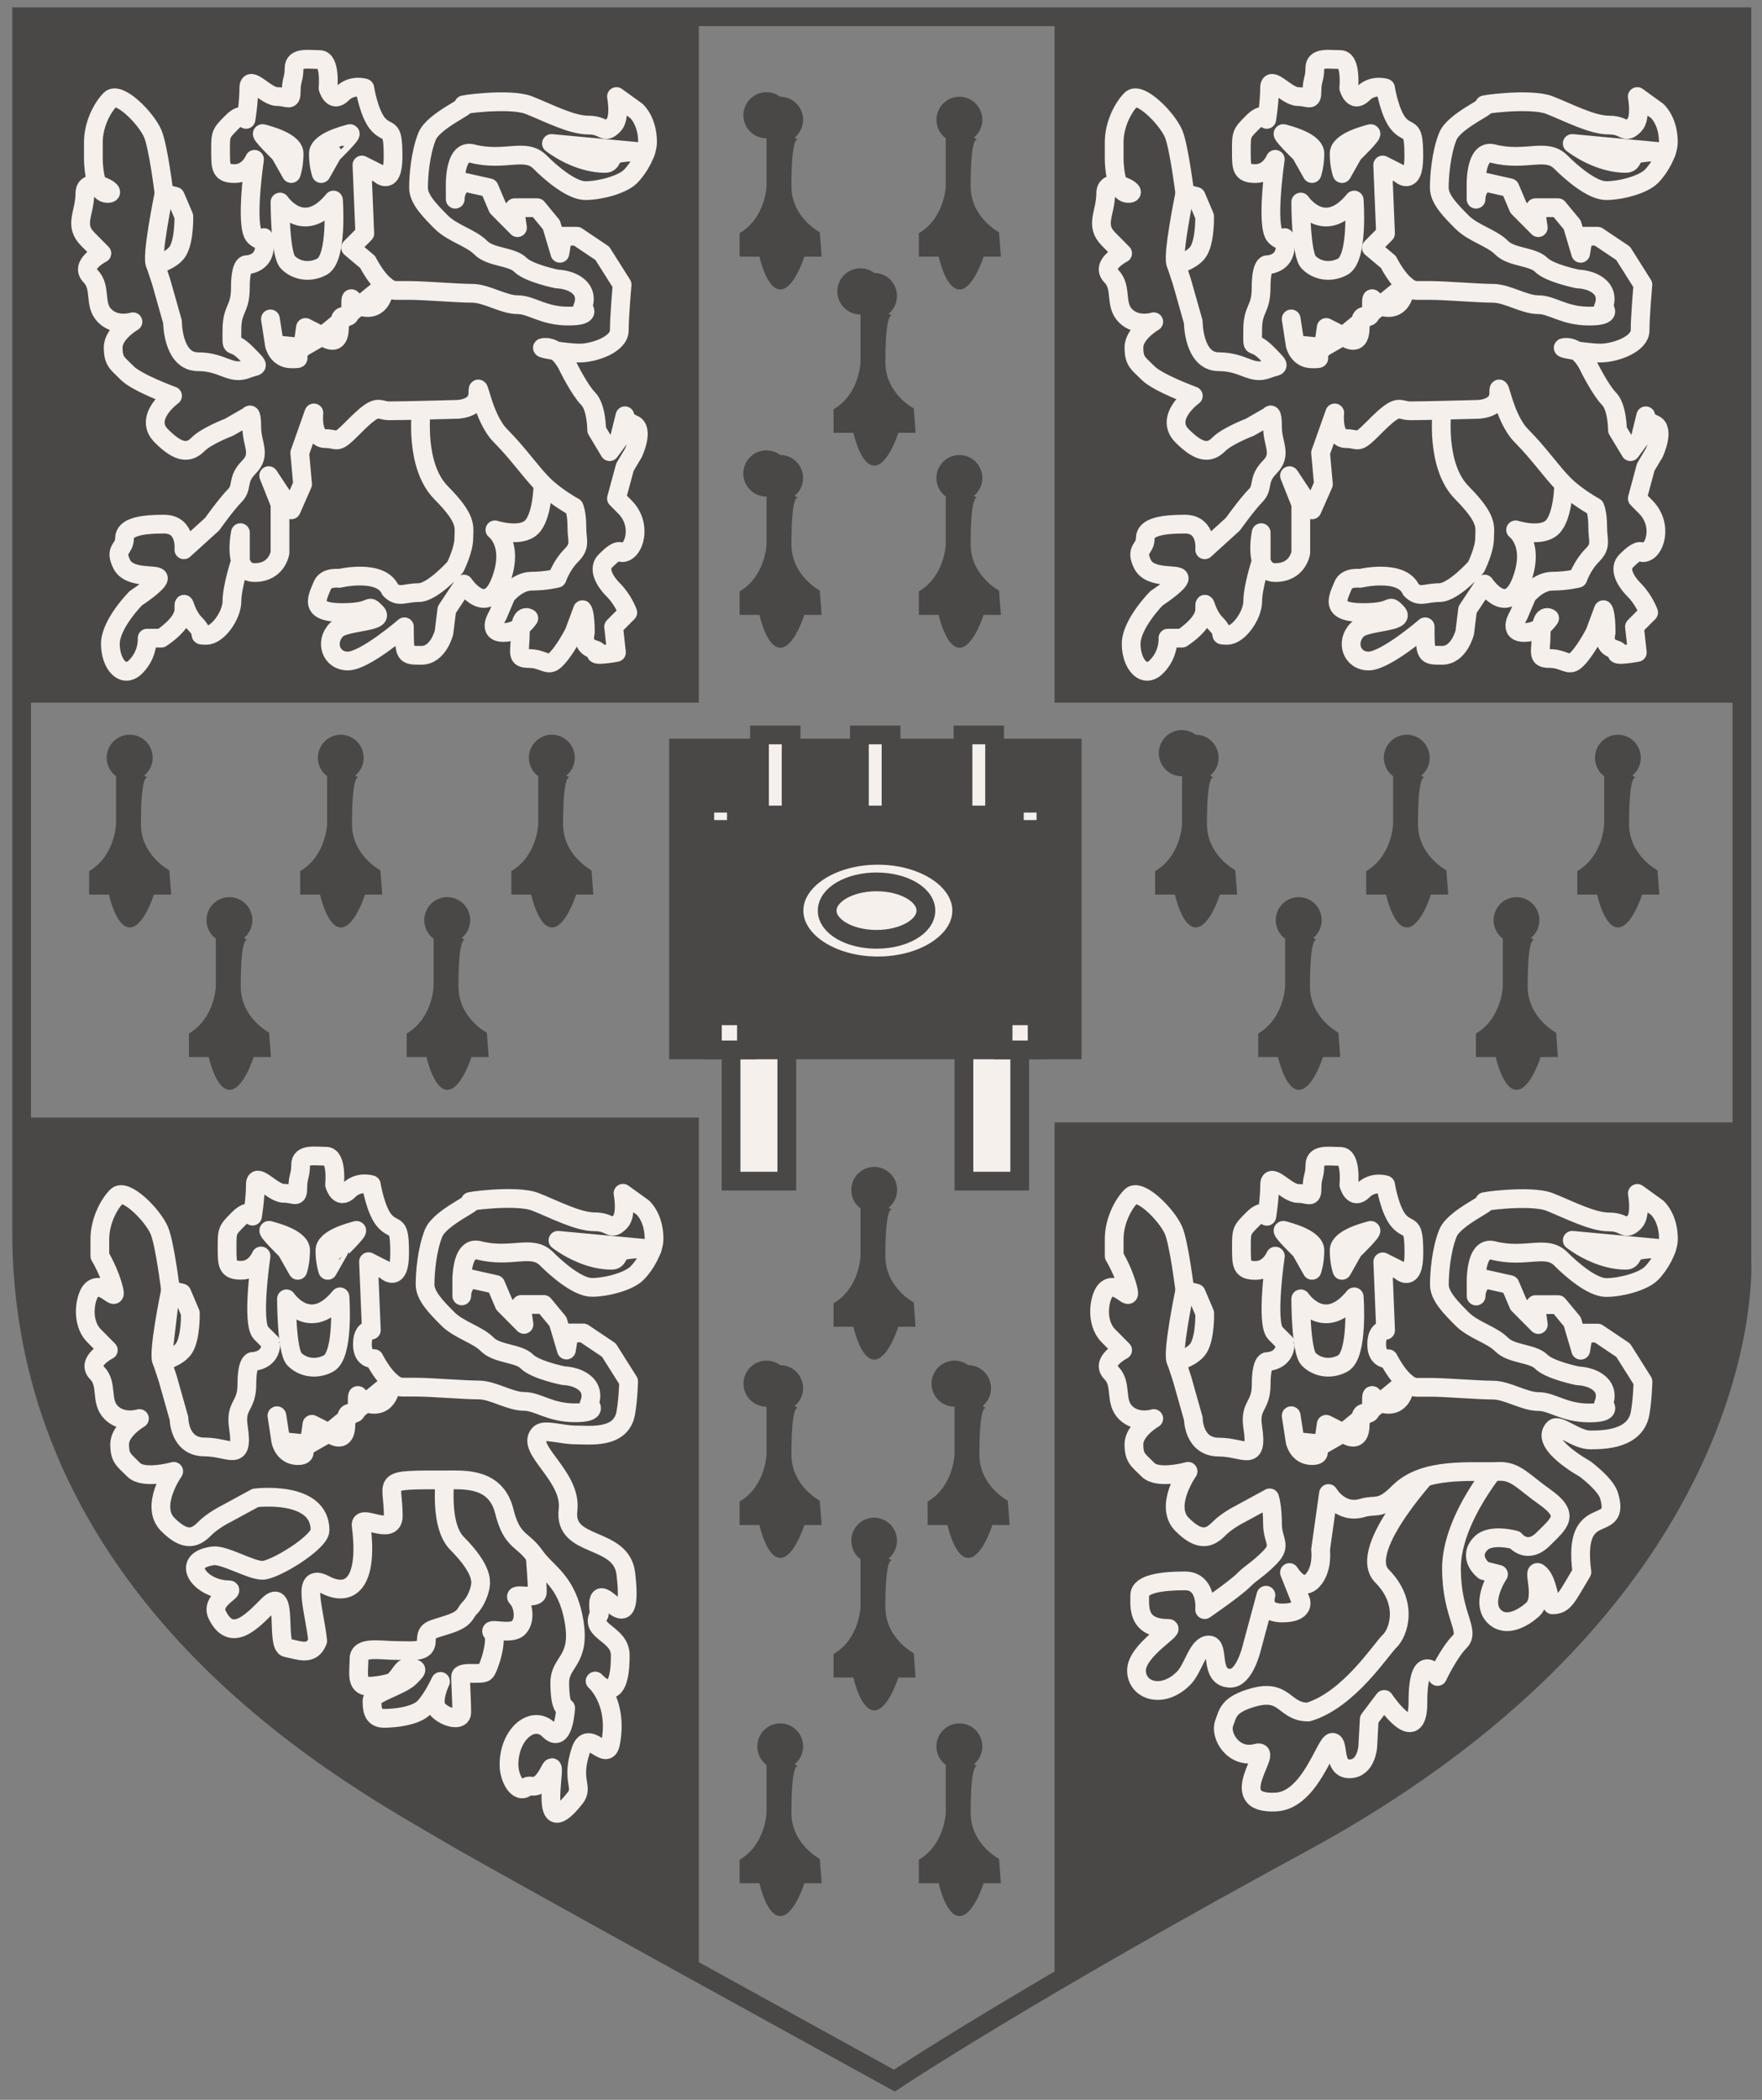
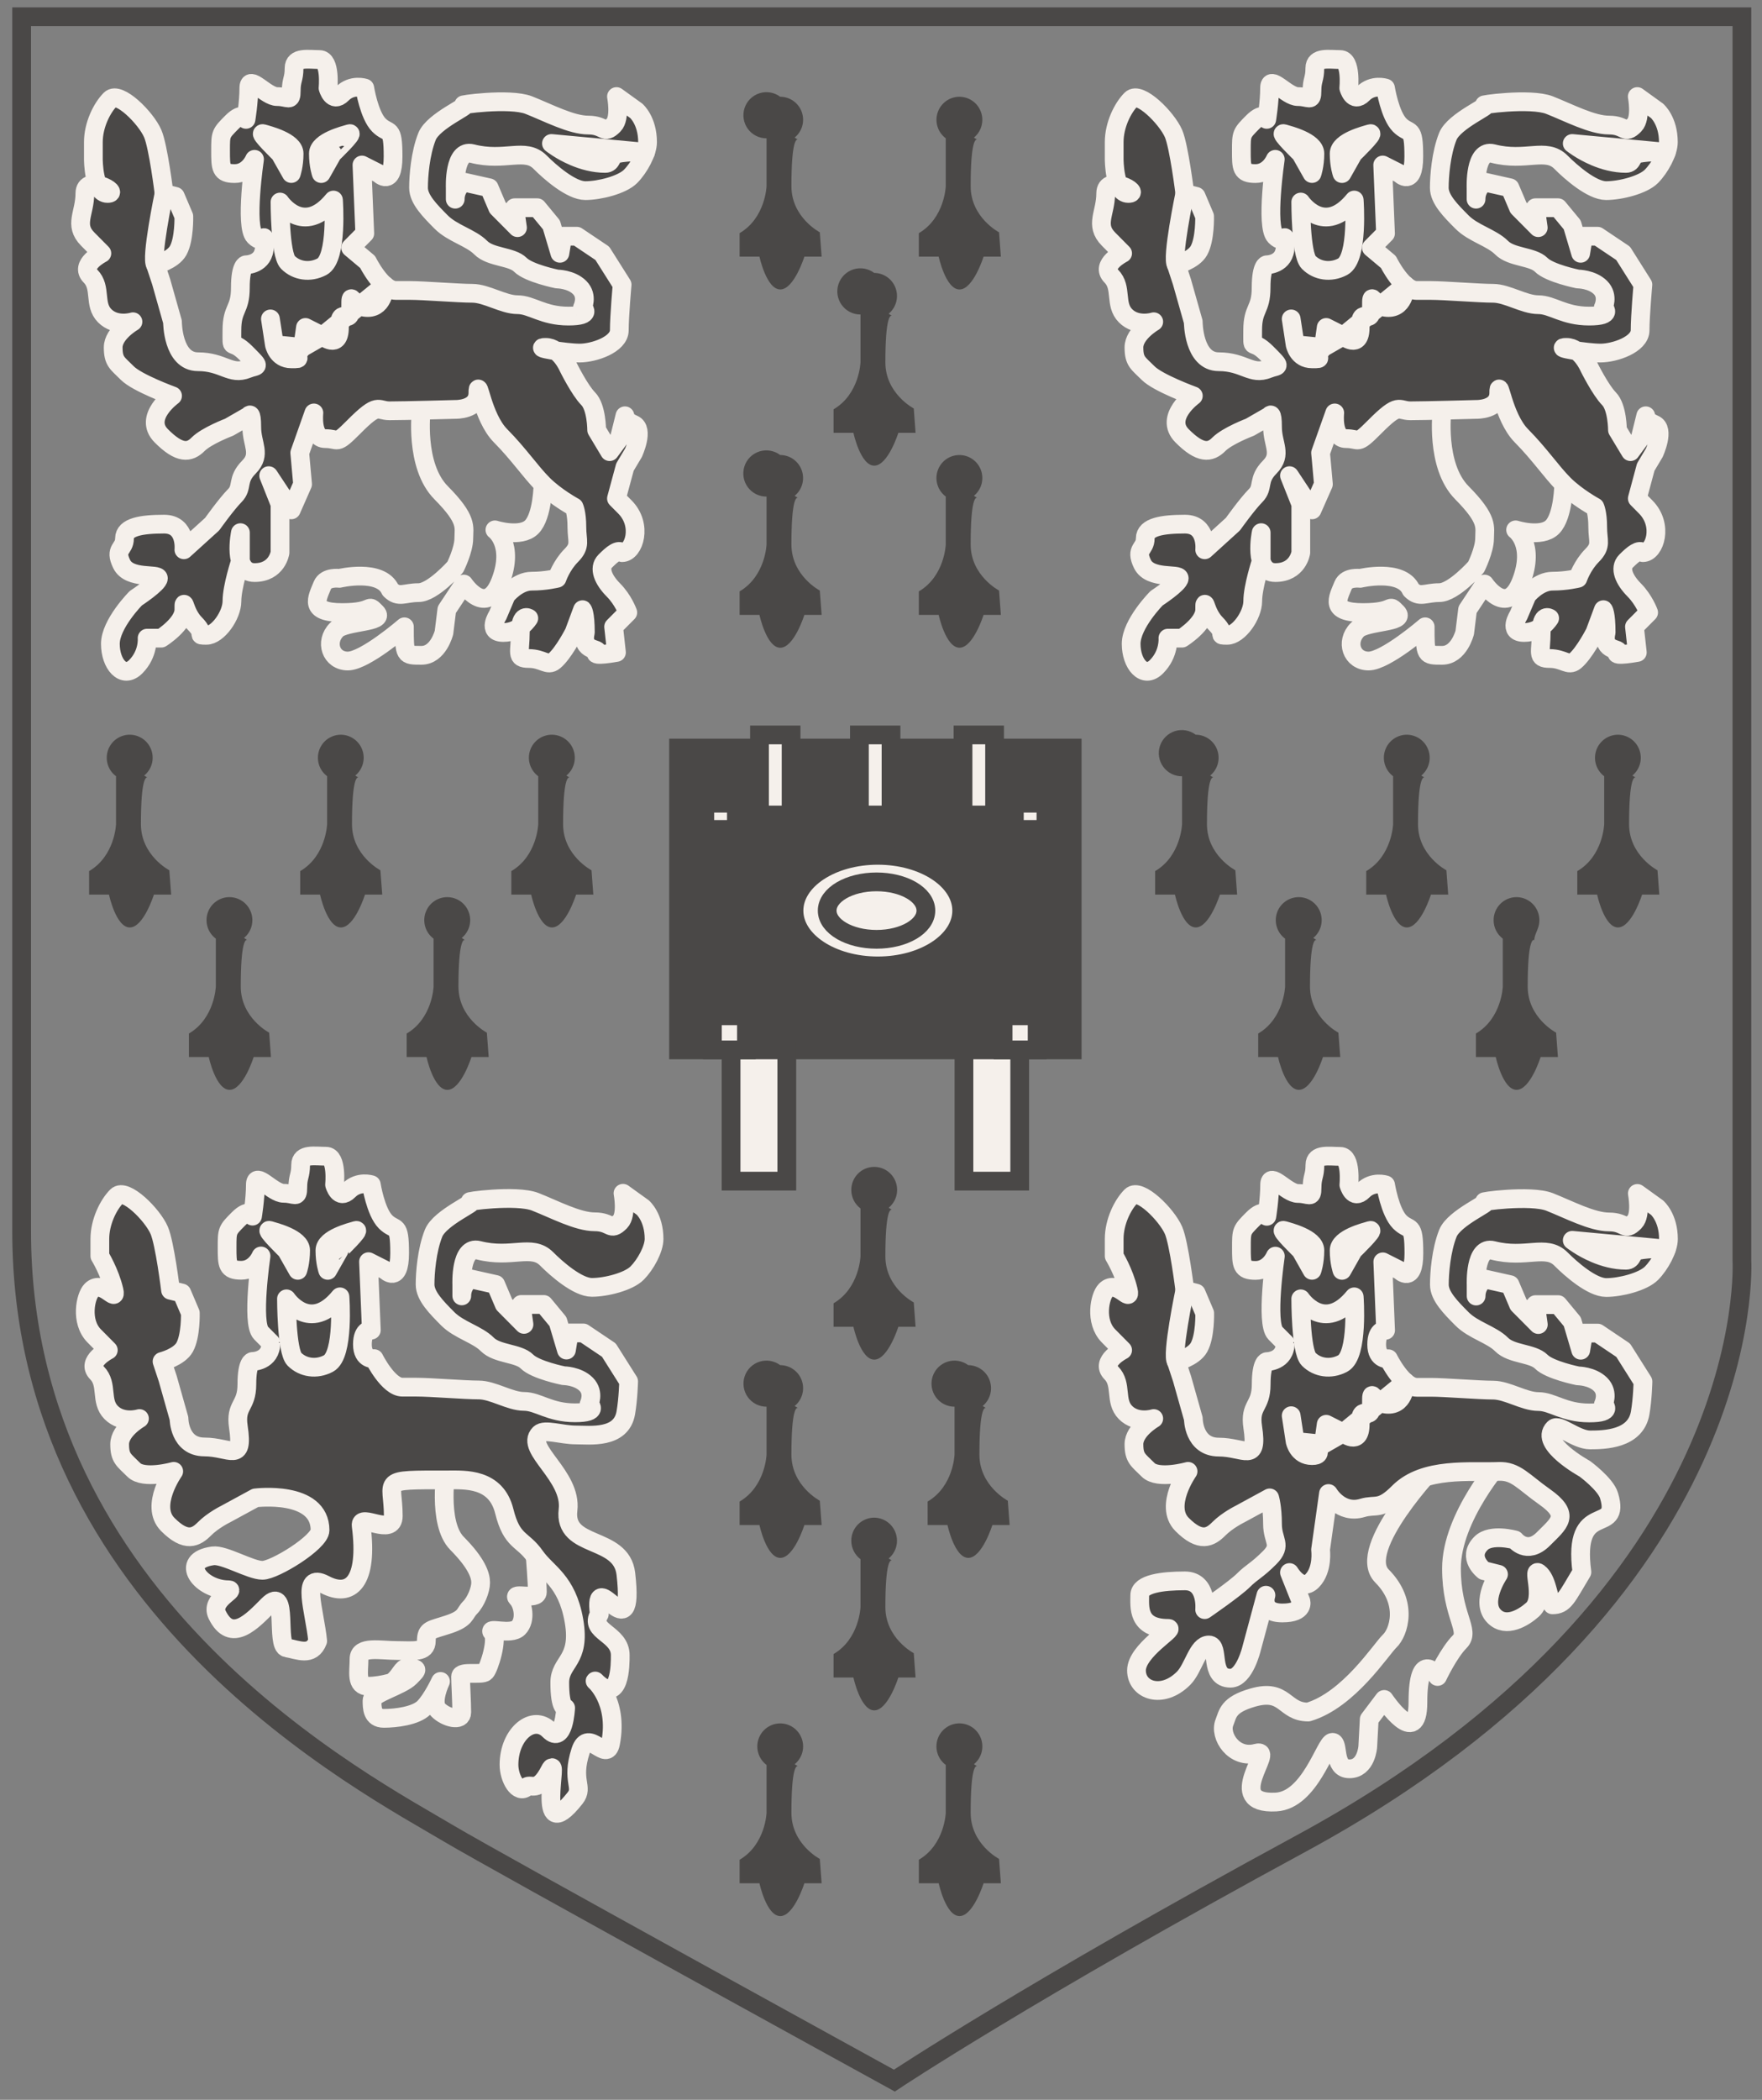
<svg xmlns="http://www.w3.org/2000/svg" width="94" height="112" viewBox="0 0 94 112" fill="none">
  <rect x="0" y="0" width="94" height="112" fill="#808080" stroke="none" />
  <g clip-path="url(#clip0)">
-     <path fill-rule="evenodd" clip-rule="evenodd" d="M1.154 37.479H37.282V0.893H56.259V37.479H92.928V59.867H56.259V59.868V105.736C50.532 109.099 47.713 110.976 47.713 110.976C47.713 110.976 42.714 108.229 37.282 105.231V59.609H1.154V37.479ZM1.154 37.479V0.893H37.282V0.7H56.259V0.893H92.928V37.479H93.25V59.867H92.928V67.21C92.928 67.21 94.019 84.989 69.425 98.324C64.015 101.257 59.633 103.754 56.259 105.736V106.05L47.75 111.3L37.282 105.678V105.231C31.501 102.04 25.229 98.565 23.966 97.812C23.72 97.665 23.429 97.496 23.1 97.305C17.55 94.081 1.154 84.555 1.154 65.671V59.609H0.85V37.479H1.154Z" fill="#4A4847" />
    <path fill-rule="evenodd" clip-rule="evenodd" d="M76.931 21.886C76.931 21.886 76.559 24.843 77.994 26.286C79.425 27.732 79.2 28.111 79.2 28.72C79.2 29.33 78.748 30.241 78.748 30.241C78.748 30.241 77.539 31.61 76.785 31.61C76.032 31.61 75.729 31.913 75.276 31.457C74.772 30.321 72.56 30.849 72.56 30.849C72.56 30.849 71.843 30.75 71.655 31.216C71.371 31.922 70.899 32.674 72.711 32.674C74.524 32.674 73.996 32.14 74.522 32.674C75.048 33.206 72.88 33.113 72.411 33.586C71.767 34.231 72.108 35.258 73.013 35.258C73.916 35.258 76.031 33.433 76.031 33.433C76.031 34.954 76.031 34.954 76.933 34.954C77.839 34.954 78.142 33.737 78.142 33.737L78.292 32.52L79.198 31.152C79.198 31.152 80.404 32.978 81.16 31C81.913 29.023 80.856 28.262 80.856 28.262C80.856 28.262 82.234 28.7 82.819 28.111C83.403 27.521 83.42 25.83 83.42 25.83L81.308 20.204L76.931 21.886V21.886Z" stroke="#F5F0EB" stroke-miterlimit="2.613" stroke-linecap="round" stroke-linejoin="round" />
    <path fill-rule="evenodd" clip-rule="evenodd" d="M63.209 10.32C63.209 10.32 62.9 7.817 62.607 7.127C62.242 6.285 60.795 4.845 60.343 5.302C59.89 5.758 59.44 6.67 59.44 7.582V8.495C59.44 8.495 59.44 10.318 60.193 10.318C60.946 10.318 58.987 9.254 58.987 10.318C58.987 11.383 58.385 11.992 59.136 12.752L59.89 13.513C59.89 13.513 58.684 14.12 59.288 14.73C59.891 15.339 59.44 16.233 60.044 16.842C60.646 17.45 61.55 17.162 61.55 17.162C61.55 17.162 60.494 17.77 60.494 18.531C60.494 19.291 60.721 19.367 61.25 19.899C61.778 20.43 63.662 21.114 63.662 21.114C63.662 21.114 62.081 22.256 63.06 23.243C64.041 24.232 64.569 24.156 65.022 23.7C65.475 23.243 66.681 22.787 66.681 22.787L67.737 22.179C67.737 22.179 67.887 21.875 67.887 22.787C67.887 23.7 68.418 24.231 67.737 24.915C67.059 25.6 67.437 25.98 66.984 26.436C66.531 26.893 65.775 27.956 65.775 27.956L64.269 29.324C64.269 29.324 64.418 27.956 63.212 27.956C62.003 27.956 61.097 28.107 61.097 28.716C61.097 29.326 60.54 29.24 60.948 30.085C61.358 30.929 62.91 30.571 62.91 30.845C62.91 31.119 61.701 31.909 61.701 31.909C61.701 31.909 60.345 33.278 60.345 34.342C60.345 35.406 61.026 36.242 61.701 35.558C62.382 34.874 62.306 34.038 62.306 34.038H63.06C63.06 34.038 64.269 33.278 64.269 32.517C64.269 31.757 64.269 32.67 64.871 33.278C65.473 33.886 64.871 33.886 65.473 33.886C66.076 33.886 66.832 32.82 66.832 32.061C66.832 31.3 67.282 29.932 67.282 29.932V28.411C67.282 28.411 66.832 30.54 68.038 30.54C69.244 30.54 69.396 29.475 69.396 29.475V26.892L68.791 25.371L69.997 27.195L70.602 25.827L70.484 24.511L70.45 24.155L71.206 22.025C71.206 22.025 71.057 23.395 71.808 23.395C72.565 23.395 72.337 23.775 73.318 22.787C74.676 21.418 74.567 21.912 75.242 21.912C76.043 21.912 78.75 21.837 78.75 21.837C78.75 21.837 79.957 21.875 79.957 20.962C79.957 20.05 80.184 22.255 81.165 23.243C82.144 24.232 82.746 25.144 83.424 25.828C84.107 26.513 85.086 27.044 85.086 27.044C85.086 27.044 85.235 27.349 85.235 28.11C85.235 28.869 85.463 29.097 84.932 29.631C84.406 30.163 84.179 30.846 84.179 30.846C84.179 30.846 83.576 30.999 82.823 30.999C82.067 30.999 81.465 31.758 81.465 31.758L81.012 32.822C81.012 32.822 80.409 33.736 81.312 33.736C82.221 33.736 82.671 32.975 82.671 32.975C82.671 32.975 82.221 32.671 82.221 33.736C82.221 34.8 81.956 35.124 82.671 35.124C83.424 35.124 83.668 35.558 84.029 35.255C84.524 34.841 85.086 33.736 85.086 33.736L85.538 32.519C85.538 32.519 85.685 32.671 85.685 33.736C85.433 34.8 86.529 34.559 86.29 34.8C86.052 35.039 87.348 34.8 87.348 34.8L87.196 33.43L87.952 32.67C87.952 32.67 87.716 32.006 87.182 31.467C86.649 30.929 86.373 30.306 86.743 29.933C87.114 29.561 87.454 29.277 87.649 29.477C88.284 29.477 88.754 28.007 87.798 27.043L87.348 26.588L87.798 24.914L88.251 24.154C88.251 24.154 88.841 22.886 88.251 22.634C87.739 22.415 87.798 22.177 87.798 22.177L87.498 23.393L86.983 24.09L86.289 22.938C86.289 22.938 86.289 21.722 85.836 21.266C85.386 20.809 84.78 19.594 84.78 19.594C84.78 19.594 84.327 18.529 83.573 18.529C82.82 18.529 84.63 18.832 85.385 18.832C86.138 18.832 87.497 18.377 87.497 17.616C87.497 16.856 87.646 15.184 87.646 15.184L86.59 13.511L85.231 12.6H84.478L84.326 13.511L83.875 11.992L83.119 11.079H81.913L82.063 12.143L81.006 11.079L80.553 10.016L79.198 9.712C79.198 9.712 78.745 10.016 78.745 10.625V10.017C78.745 10.017 78.651 7.936 79.65 8.192C81.403 8.642 82.478 7.848 83.272 8.649C83.8 9.181 84.928 10.168 85.681 10.168C86.44 10.168 87.646 9.864 88.099 9.408C88.552 8.951 89.005 8.126 89.005 7.583C89.005 6.428 88.4 5.911 88.4 5.911L87.702 5.408L87.346 5.15C87.346 5.15 87.562 6.297 87.193 6.671C86.659 7.209 86.74 6.671 85.835 6.671C84.929 6.671 83.692 6.011 82.666 5.607C81.643 5.203 78.809 5.607 79.199 5.607C79.589 5.607 77.572 6.432 77.237 7.279C76.875 8.192 76.784 9.408 76.784 10.017C76.784 10.626 77.386 11.234 77.993 11.842C78.594 12.45 79.574 12.677 80.105 13.21C80.63 13.742 81.761 13.667 82.216 14.122C82.666 14.578 84.176 14.882 84.176 14.882C84.176 14.882 84.932 14.882 85.385 15.339C85.835 15.794 85.534 16.403 85.534 16.403C85.534 16.403 86.137 16.86 84.778 16.86C83.42 16.86 82.819 16.252 82.063 16.252C81.307 16.252 80.404 15.644 79.65 15.644C78.894 15.644 77.083 15.493 76.33 15.493H75.576C74.82 15.493 74.067 13.973 74.067 13.973L73.162 13.213L73.915 12.453L73.765 8.801L74.671 9.259C74.671 9.259 75.424 10.02 75.424 8.346C75.424 6.674 75.199 7.206 74.671 6.674C74.143 6.142 73.915 4.697 73.915 4.697C73.915 4.697 73.237 4.468 72.709 5.001C72.18 5.533 71.955 4.697 71.955 4.697C71.955 4.697 72.105 3.176 71.5 3.176C70.897 3.176 70.144 3.023 70.144 3.632C70.144 4.24 69.992 4.24 69.992 4.848C69.992 5.456 69.842 5.152 69.239 5.152C68.635 5.152 67.729 3.935 67.729 4.695C67.729 5.456 67.579 6.367 67.579 6.367C67.579 6.367 67.43 5.912 66.826 6.52C66.224 7.128 66.224 7.128 66.224 8.04C66.224 8.954 66.221 9.258 66.977 9.258C67.73 9.258 68.034 8.498 68.034 8.498C68.034 8.498 67.505 12.072 68.034 12.602C68.562 13.133 68.562 12.146 68.562 13.134C68.562 14.123 67.581 14.123 67.581 14.123C67.581 14.123 67.278 14.123 67.278 15.34C67.278 16.556 66.828 16.405 66.828 17.62C66.828 18.836 66.749 18.001 67.581 18.836C68.411 19.673 68.211 19.451 67.656 19.673C66.745 20.038 66.375 19.294 65.016 19.294C63.658 19.294 63.658 17.165 63.658 17.165L63.055 15.036L62.755 14.123C62.755 14.123 63.666 13.894 63.961 13.363C64.299 12.755 64.264 11.538 64.264 11.538L63.812 10.474L63.209 10.32Z" fill="#4A4847" stroke="#F5F0EB" stroke-miterlimit="2.613" stroke-linecap="round" stroke-linejoin="round" />
    <path d="M69.393 10.777C69.393 10.777 70.634 12.646 72.245 10.67C72.245 10.67 72.481 13.771 71.631 14.225C70.985 14.569 70.265 14.447 69.817 13.995C69.388 13.566 69.393 10.777 69.393 10.777Z" stroke="#F5F0EB" stroke-miterlimit="2.613" stroke-linecap="round" stroke-linejoin="round" />
    <path fill-rule="evenodd" clip-rule="evenodd" d="M68.488 7.128C68.761 7.21 70.147 7.553 70.147 8.192C70.147 8.831 69.995 9.256 69.995 9.256L69.394 8.192C69.394 8.192 68.212 7.047 68.488 7.128ZM73.1 7.13C72.824 7.212 71.441 7.555 71.441 8.193C71.441 8.831 71.593 9.258 71.593 9.258L72.195 8.193C72.197 8.195 73.374 7.049 73.1 7.13Z" fill="#4A4847" stroke="#F5F0EB" stroke-miterlimit="2.613" stroke-linecap="round" stroke-linejoin="round" />
    <path d="M63.209 10.32C63.209 10.32 62.475 13.84 62.757 14.122M74.974 15.21C74.974 15.21 74.974 16.403 74.071 16.403C73.166 16.403 73.166 15.339 73.166 16.403C73.166 17.468 72.563 16.251 72.563 17.468C72.563 18.683 71.658 17.924 71.658 17.924L74.974 15.21ZM71.656 17.923L70.751 17.466L70.601 18.531L71.656 17.923ZM70.6 18.532C69.995 19.14 70.749 19.14 69.995 19.14C69.241 19.14 69.092 18.381 69.092 18.381L70.6 18.532ZM69.092 18.381L68.883 17.011L69.092 18.381ZM83.877 7.653C83.877 7.653 84.363 8.044 85.089 8.351C85.561 8.551 86.137 8.716 86.742 8.716C87.128 8.716 87.043 8.261 87.316 8.206C88.139 8.038 88.896 8.122 88.896 8.122L83.877 7.653Z" stroke="#F5F0EB" stroke-miterlimit="2.613" stroke-linecap="round" stroke-linejoin="round" />
    <path fill-rule="evenodd" clip-rule="evenodd" d="M76.603 78.127C76.603 78.127 72.293 82.62 73.727 84.062C75.161 85.507 74.606 87.085 74.14 87.529C73.673 87.972 71.966 90.67 69.793 91.317C68.48 91.317 68.587 90.041 66.832 90.547C65.499 90.93 65.508 91.409 65.32 91.876C65.036 92.582 65.826 93.842 67.035 93.509C68.058 93.228 65.193 96.264 68.067 96.117C69.894 96.026 70.715 92.932 71.084 92.932C71.453 92.932 71.084 94.346 71.99 94.346C72.895 94.346 72.968 93.163 72.968 93.163L73.046 91.704L73.845 90.645C73.845 90.645 75.644 93.342 75.644 90.796C75.644 87.858 76.692 89.421 76.692 89.421C76.692 89.421 77.29 88.15 77.876 87.562C78.461 86.972 77.434 86.17 77.434 83.658C77.434 80.897 80.117 77.888 80.117 77.888L76.603 78.127V78.127Z" stroke="#F5F0EB" stroke-miterlimit="2.613" stroke-linecap="round" stroke-linejoin="round" />
    <path fill-rule="evenodd" clip-rule="evenodd" d="M63.209 68.821C63.209 68.821 62.901 66.317 62.607 65.627C62.242 64.785 60.796 63.347 60.343 63.802C59.89 64.258 59.44 65.172 59.44 66.083V66.995C59.44 66.995 59.971 67.86 60.193 68.821C60.365 69.561 59.577 68.224 58.987 68.821C58.673 69.135 58.385 70.493 59.137 71.254L59.89 72.014C59.89 72.014 58.684 72.622 59.288 73.23C59.89 73.839 59.44 74.734 60.044 75.342C60.648 75.95 61.55 75.663 61.55 75.663C61.55 75.663 60.494 76.272 60.494 77.031C60.494 77.791 60.722 77.867 61.25 78.399C61.778 78.931 63.381 78.479 63.381 78.479C63.381 78.479 62.081 80.322 63.06 81.31C64.041 82.298 64.569 82.001 65.022 81.546C65.475 81.089 66.155 80.756 66.155 80.756L67.736 79.895C67.736 79.895 67.886 80.377 67.886 81.288C67.886 82.201 68.417 82.395 67.736 83.08C67.058 83.764 66.792 83.834 66.337 84.289C65.884 84.744 64.267 85.854 64.267 85.854C64.267 85.854 64.417 84.321 63.211 84.321C62.002 84.321 60.804 84.477 60.804 85.087C60.804 85.696 60.652 86.856 62.326 86.856C62.719 86.856 60.63 88.034 60.63 89.098C60.63 90.164 62.005 90.66 63.146 89.512C63.68 88.973 63.889 87.741 64.491 87.741C65.093 87.741 64.475 89.513 65.644 89.513C66.397 89.513 66.772 87.922 66.772 87.922L67.536 85.087C67.536 85.087 67.207 86.033 68.413 86.033C69.621 86.033 69.397 85.396 69.397 85.396L68.791 83.876C68.791 83.876 69.405 84.92 69.998 84.322C70.593 83.722 70.45 82.661 70.45 82.661L70.872 79.662C70.872 79.662 71.515 80.784 72.686 80.429C73.409 80.212 73.636 80.593 74.618 79.604C75.973 78.234 78.45 78.544 79.957 78.483C80.862 78.446 81.267 79.039 82.403 79.839C83.807 80.828 83.177 81.24 82.341 82.08C81.465 82.965 80.823 82.14 80.823 82.14C80.823 82.14 79.541 81.779 79.008 82.317C78.247 83.084 79.164 83.775 79.164 83.775L79.943 83.97C79.943 83.97 78.948 85.445 79.71 86.211C80.35 86.858 81.29 86.273 81.757 85.858C82.471 85.221 81.628 83.427 82.167 83.97C82.569 84.376 82.623 85.397 82.819 85.598C83.457 85.598 83.572 85.21 84.392 83.852C83.866 79.901 86.498 81.963 85.839 79.773C85.657 79.157 84.545 78.341 84.545 78.341C84.545 78.341 82.099 76.998 82.9 76.193C83.162 75.928 84.076 76.803 84.829 76.803C85.585 76.803 87.259 76.774 87.501 75.363C87.63 74.616 87.65 73.691 87.65 73.691L86.594 72.019L85.235 71.105H84.482L84.33 72.019L83.88 70.498L83.124 69.586H81.918L82.067 70.649L81.01 69.586L80.558 68.522L79.202 68.218C79.202 68.218 78.749 68.522 78.749 69.129V68.522C78.749 68.522 78.656 66.441 79.655 66.698C81.407 67.146 82.483 66.354 83.276 67.155C83.804 67.687 84.932 68.675 85.686 68.675C86.444 68.675 87.65 68.37 88.103 67.914C88.556 67.457 89.009 66.631 89.009 66.089C89.009 64.934 88.404 64.415 88.404 64.415L87.707 63.913L87.35 63.656C87.35 63.656 87.567 64.802 87.198 65.177C86.664 65.713 86.745 65.177 85.839 65.177C84.934 65.177 83.696 64.516 82.671 64.111C81.647 63.708 78.814 64.111 79.203 64.111C79.593 64.111 77.576 64.938 77.241 65.785C76.879 66.698 76.788 67.912 76.788 68.522C76.788 69.131 77.391 69.739 77.997 70.348C78.598 70.954 79.578 71.182 80.109 71.716C80.635 72.247 81.765 72.172 82.221 72.628C82.671 73.084 84.18 73.387 84.18 73.387C84.18 73.387 84.936 73.388 85.389 73.845C85.839 74.301 85.539 74.908 85.539 74.908C85.539 74.908 86.141 75.364 84.783 75.364C83.424 75.364 82.823 74.756 82.067 74.756C81.311 74.756 80.408 74.147 79.655 74.147C78.899 74.147 77.088 73.997 76.334 73.997H75.581C74.825 73.997 74.072 72.475 74.072 72.475C74.072 72.475 73.444 72.556 73.444 71.716C73.444 70.876 73.919 70.954 73.919 70.954L73.77 67.305L74.675 67.762C74.675 67.762 75.429 68.522 75.429 66.849C75.429 65.177 75.204 65.708 74.675 65.177C74.147 64.644 73.919 63.2 73.919 63.2C73.919 63.2 73.241 62.971 72.713 63.504C72.185 64.036 71.96 63.2 71.96 63.2C71.96 63.2 72.109 61.68 71.504 61.68C70.902 61.68 70.148 61.528 70.148 62.137C70.148 62.746 69.996 62.745 69.996 63.354C69.996 63.962 69.847 63.658 69.243 63.658C68.639 63.658 67.733 62.441 67.733 63.201C67.733 63.962 67.584 64.875 67.584 64.875C67.584 64.875 67.434 64.418 66.831 65.026C66.227 65.634 66.228 65.634 66.228 66.545C66.228 67.457 66.225 67.762 66.981 67.762C67.735 67.762 68.038 67.001 68.038 67.001C68.038 67.001 67.51 70.58 68.038 71.109C68.566 71.643 68.566 71.638 68.566 71.638C68.566 72.626 67.585 72.626 67.585 72.626C67.585 72.626 67.282 72.626 67.282 73.843C67.282 75.059 66.649 74.921 66.832 76.123C67.127 78.072 66.379 77.186 65.021 77.186C63.662 77.186 63.662 75.668 63.662 75.668L63.06 73.538L62.759 72.626C62.759 72.626 63.67 72.398 63.965 71.866C64.303 71.258 64.269 70.041 64.269 70.041L63.816 68.977L63.209 68.821Z" fill="#4A4847" stroke="#F5F0EB" stroke-miterlimit="2.613" stroke-linecap="round" stroke-linejoin="round" />
    <path d="M69.393 69.278C69.393 69.278 70.634 71.148 72.245 69.171C72.245 69.171 72.481 72.273 71.631 72.727C70.985 73.071 70.265 72.95 69.817 72.499C69.388 72.066 69.393 69.278 69.393 69.278Z" stroke="#F5F0EB" stroke-miterlimit="2.613" stroke-linecap="round" stroke-linejoin="round" />
    <path fill-rule="evenodd" clip-rule="evenodd" d="M68.488 65.628C68.761 65.709 70.147 66.053 70.147 66.694C70.147 67.333 69.995 67.758 69.995 67.758L69.394 66.694C69.394 66.694 68.212 65.548 68.488 65.628ZM73.1 65.631C72.824 65.713 71.441 66.054 71.441 66.695C71.441 67.335 71.593 67.76 71.593 67.76L72.195 66.695C72.197 66.695 73.374 65.55 73.1 65.631Z" stroke="#F5F0EB" stroke-miterlimit="2.613" stroke-linecap="round" stroke-linejoin="round" />
    <path d="M63.209 68.822C63.209 68.822 62.475 72.343 62.757 72.623M74.974 73.711C74.974 73.711 74.974 74.904 74.072 74.904C73.166 74.904 73.166 73.841 73.166 74.904C73.166 75.969 72.564 74.753 72.564 75.969C72.564 77.184 71.658 76.427 71.658 76.427L74.974 73.711ZM71.656 76.427L70.751 75.969L70.601 77.033L71.656 76.427ZM70.6 77.033C69.933 77.033 70.749 77.64 69.995 77.64C69.242 77.64 69.092 76.881 69.092 76.881L70.6 77.033ZM69.092 76.881L68.883 75.512L69.092 76.881ZM83.877 66.156C83.877 66.156 84.363 66.545 85.089 66.853C85.561 67.054 86.137 67.22 86.742 67.22C87.128 67.22 87.043 66.764 87.316 66.709C88.139 66.542 88.896 66.625 88.896 66.625L83.877 66.156Z" stroke="#F5F0EB" stroke-miterlimit="2.613" stroke-linecap="round" stroke-linejoin="round" />
    <path fill-rule="evenodd" clip-rule="evenodd" d="M22.474 21.886C22.474 21.886 22.103 24.843 23.537 26.286C24.97 27.732 24.743 28.111 24.743 28.72C24.743 29.33 24.29 30.241 24.29 30.241C24.29 30.241 23.084 31.61 22.329 31.61C21.575 31.61 21.273 31.913 20.82 31.457C20.314 30.321 18.105 30.849 18.105 30.849C18.105 30.849 17.387 30.75 17.199 31.216C16.916 31.922 16.445 32.674 18.255 32.674C20.067 32.674 19.538 32.14 20.067 32.674C20.594 33.206 18.424 33.113 17.954 33.586C17.314 34.231 17.652 35.258 18.557 35.258C19.462 35.258 21.575 33.433 21.575 33.433C21.575 34.954 21.575 34.954 22.48 34.954C23.386 34.954 23.686 33.737 23.686 33.737L23.837 32.52L24.743 31.152C24.743 31.152 25.951 32.978 26.705 31C27.459 29.023 26.403 28.262 26.403 28.262C26.403 28.262 27.78 28.7 28.366 28.111C28.95 27.521 28.967 25.83 28.967 25.83L26.856 20.204L22.474 21.886V21.886Z" stroke="#F5F0EB" stroke-miterlimit="2.613" stroke-linecap="round" stroke-linejoin="round" />
    <path fill-rule="evenodd" clip-rule="evenodd" d="M8.752 10.32C8.752 10.32 8.446 7.817 8.148 7.127C7.786 6.285 6.338 4.845 5.887 5.302C5.434 5.758 4.981 6.67 4.981 7.582V8.495C4.981 8.495 4.981 10.318 5.735 10.318C6.489 10.318 4.528 9.254 4.528 10.318C4.528 11.383 3.925 11.992 4.679 12.752L5.434 13.513C5.434 13.513 4.227 14.12 4.83 14.73C5.434 15.339 4.981 16.233 5.585 16.842C6.187 17.45 7.093 17.162 7.093 17.162C7.093 17.162 6.038 17.77 6.038 18.531C6.038 19.291 6.264 19.367 6.791 19.899C7.319 20.43 9.205 21.114 9.205 21.114C9.205 21.114 7.621 22.256 8.602 23.243C9.583 24.232 10.112 24.156 10.565 23.7C11.017 23.243 12.223 22.787 12.223 22.787L13.28 22.179C13.28 22.179 13.431 21.875 13.431 22.787C13.431 23.7 13.958 24.231 13.28 24.915C12.601 25.6 12.978 25.98 12.525 26.436C12.074 26.893 11.319 27.956 11.319 27.956L9.81 29.324C9.81 29.324 9.959 27.956 8.753 27.956C7.546 27.956 6.642 28.107 6.642 28.716C6.642 29.326 6.082 29.24 6.491 30.085C6.899 30.929 8.451 30.571 8.451 30.845C8.451 31.119 7.245 31.909 7.245 31.909C7.245 31.909 5.888 33.278 5.888 34.342C5.888 35.406 6.566 36.242 7.245 35.558C7.925 34.874 7.848 34.038 7.848 34.038H8.602C8.602 34.038 9.81 33.278 9.81 32.517C9.81 31.757 9.81 32.67 10.412 33.278C11.016 33.886 10.412 33.886 11.016 33.886C11.618 33.886 12.374 32.82 12.374 32.061C12.374 31.3 12.826 29.932 12.826 29.932V28.411C12.826 28.411 12.374 30.54 13.581 30.54C14.787 30.54 14.938 29.475 14.938 29.475V26.892L14.334 25.371L15.54 27.195L16.142 25.827L16.024 24.511L15.992 24.155L16.745 22.025C16.745 22.025 16.595 23.395 17.35 23.395C18.103 23.395 17.877 23.775 18.858 22.787C20.215 21.418 20.107 21.912 20.78 21.912C21.58 21.912 24.289 21.837 24.289 21.837C24.289 21.837 25.495 21.875 25.495 20.962C25.495 20.05 25.723 22.255 26.703 23.243C27.682 24.232 28.286 25.144 28.964 25.828C29.645 26.513 30.626 27.044 30.626 27.044C30.626 27.044 30.775 27.349 30.775 28.11C30.775 28.869 31.002 29.097 30.473 29.631C29.945 30.163 29.719 30.846 29.719 30.846C29.719 30.846 29.115 30.999 28.362 30.999C27.607 30.999 27.003 31.758 27.003 31.758L26.552 32.822C26.552 32.822 25.948 33.736 26.854 33.736C27.758 33.736 28.211 32.975 28.211 32.975C28.211 32.975 27.758 32.671 27.758 33.736C27.758 34.8 27.496 35.124 28.211 35.124C28.963 35.124 29.208 35.558 29.569 35.255C30.064 34.841 30.626 33.736 30.626 33.736L31.077 32.519C31.077 32.519 31.228 32.671 31.228 33.736C30.973 34.8 32.071 34.559 31.831 34.8C31.59 35.039 32.887 34.8 32.887 34.8L32.736 33.43L33.491 32.67C33.491 32.67 33.258 32.006 32.722 31.467C32.189 30.929 31.914 30.306 32.285 29.933C32.655 29.561 32.993 29.277 33.189 29.477C33.826 29.477 34.296 28.007 33.34 27.043L32.887 26.588L33.34 24.914L33.793 24.154C33.793 24.154 34.383 22.886 33.793 22.634C33.281 22.415 33.34 22.177 33.34 22.177L33.038 23.393L32.522 24.09L31.831 22.938C31.831 22.938 31.831 21.722 31.378 21.266C30.925 20.809 30.323 19.594 30.323 19.594C30.323 19.594 29.87 18.529 29.116 18.529C28.363 18.529 30.173 18.832 30.926 18.832C31.681 18.832 33.039 18.377 33.039 17.616C33.039 16.856 33.189 15.184 33.189 15.184L32.132 13.511L30.775 12.6H30.021L29.87 13.511L29.417 11.992L28.663 11.079H27.456L27.607 12.143L26.55 11.079L26.098 10.016L24.739 9.712C24.739 9.712 24.286 10.016 24.286 10.625V10.017C24.286 10.017 24.193 7.936 25.192 8.192C26.944 8.642 28.02 7.848 28.813 8.649C29.34 9.181 30.472 10.168 31.227 10.168C31.981 10.168 33.188 9.864 33.64 9.408C34.093 8.951 34.546 8.126 34.546 7.583C34.546 6.428 33.944 5.911 33.944 5.911L33.245 5.408L32.888 5.15C32.888 5.15 33.108 6.297 32.737 6.671C32.205 7.209 32.285 6.671 31.379 6.671C30.475 6.671 29.236 6.011 28.211 5.607C27.186 5.203 24.352 5.607 24.741 5.607C25.129 5.607 23.116 6.432 22.781 7.279C22.417 8.192 22.328 9.408 22.328 10.017C22.328 10.626 22.931 11.234 23.534 11.842C24.138 12.45 25.119 12.677 25.646 13.21C26.174 13.742 27.306 13.667 27.758 14.122C28.211 14.578 29.72 14.882 29.72 14.882C29.72 14.882 30.475 14.882 30.926 15.339C31.379 15.794 31.077 16.403 31.077 16.403C31.077 16.403 31.681 16.86 30.324 16.86C28.964 16.86 28.363 16.252 27.608 16.252C26.854 16.252 25.949 15.644 25.195 15.644C24.44 15.644 22.63 15.493 21.875 15.493H21.121C20.366 15.493 19.611 13.973 19.611 13.973L18.706 13.213L19.46 12.453L19.309 8.801L20.215 9.259C20.215 9.259 20.97 10.02 20.97 8.346C20.97 6.674 20.743 7.206 20.215 6.674C19.687 6.142 19.46 4.697 19.46 4.697C19.46 4.697 18.782 4.468 18.253 5.001C17.726 5.533 17.5 4.697 17.5 4.697C17.5 4.697 17.649 3.176 17.047 3.176C16.443 3.176 15.688 3.023 15.688 3.632C15.688 4.24 15.537 4.24 15.537 4.848C15.537 5.456 15.386 5.152 14.783 5.152C14.179 5.152 13.275 3.935 13.275 4.695C13.275 5.456 13.124 6.367 13.124 6.367C13.124 6.367 12.973 5.912 12.37 6.52C11.767 7.128 11.767 7.128 11.767 8.04C11.767 8.954 11.767 9.258 12.52 9.258C13.275 9.258 13.578 8.498 13.578 8.498C13.578 8.498 13.05 12.072 13.578 12.602C14.105 13.134 14.105 12.146 14.105 13.134C14.105 14.123 13.125 14.123 13.125 14.123C13.125 14.123 12.823 14.123 12.823 15.34C12.823 16.556 12.372 16.405 12.372 17.62C12.372 18.836 12.295 18.001 13.125 18.836C13.954 19.673 13.755 19.451 13.2 19.673C12.289 20.038 11.918 19.294 10.56 19.294C9.202 19.294 9.202 17.165 9.202 17.165L8.6 15.036L8.298 14.123C8.298 14.123 9.21 13.894 9.505 13.363C9.841 12.755 9.807 11.538 9.807 11.538L9.354 10.474L8.752 10.32Z" fill="#4A4847" stroke="#F5F0EB" stroke-miterlimit="2.613" stroke-linecap="round" stroke-linejoin="round" />
    <path d="M14.938 10.777C14.938 10.777 16.178 12.646 17.79 10.67C17.79 10.67 18.023 13.771 17.177 14.225C16.531 14.569 15.809 14.447 15.36 13.995C14.933 13.566 14.938 10.777 14.938 10.777" stroke="#F5F0EB" stroke-miterlimit="2.613" stroke-linecap="round" stroke-linejoin="round" />
    <path fill-rule="evenodd" clip-rule="evenodd" d="M14.032 7.128C14.308 7.21 15.691 7.553 15.691 8.192C15.691 8.831 15.54 9.256 15.54 9.256L14.937 8.192C14.937 8.192 13.757 7.047 14.032 7.128ZM18.645 7.13C18.37 7.212 16.985 7.555 16.985 8.193C16.985 8.831 17.136 9.258 17.136 9.258L17.738 8.193C17.739 8.195 18.921 7.049 18.645 7.13Z" fill="#4A4847" stroke="#F5F0EB" stroke-miterlimit="2.613" stroke-linecap="round" stroke-linejoin="round" />
    <path d="M14.637 18.381C14.637 18.381 14.788 19.14 15.541 19.14C16.295 19.14 15.541 19.14 16.144 18.532L14.637 18.381ZM14.637 18.381L14.427 17.011M8.752 10.32C8.752 10.32 8.021 13.84 8.299 14.122M20.52 15.21C20.52 15.21 20.52 16.403 19.616 16.403C18.71 16.403 18.71 15.339 18.71 16.403C18.71 17.468 18.108 16.251 18.108 17.468C18.108 18.683 17.202 17.924 17.202 17.924L20.52 15.21ZM17.2 17.923L16.296 17.466L16.145 18.531L17.2 17.923ZM29.42 7.653C29.42 7.653 29.905 8.044 30.631 8.351C31.105 8.551 31.678 8.716 32.288 8.716C32.673 8.716 32.585 8.261 32.86 8.206C33.682 8.038 34.442 8.122 34.442 8.122L29.42 7.653Z" stroke="#F5F0EB" stroke-miterlimit="2.613" stroke-linecap="round" stroke-linejoin="round" />
    <path fill-rule="evenodd" clip-rule="evenodd" d="M23.815 78.257C23.815 78.257 23.31 81.241 24.382 82.321C25.452 83.402 25.642 84.036 25.642 84.415C25.642 84.797 25.389 85.433 25.075 85.749C24.761 86.065 24.886 86.321 23.941 86.638C22.996 86.955 22.744 86.893 22.744 87.527C22.744 88.162 22.052 88.036 21.17 88.036C20.286 88.036 19.153 87.782 19.153 88.482C19.153 89.179 18.963 89.941 19.657 89.941C20.005 89.941 20.437 89.869 20.811 89.769C21.185 89.67 21.455 89 21.61 88.997C22.333 88.988 22.333 88.988 21.869 89.455C21.406 89.923 19.847 90.319 19.847 90.701C19.847 91.083 19.847 91.654 20.477 91.654C21.107 91.654 22.178 91.526 22.619 91.082C23.061 90.638 23.501 89.685 23.501 89.685C23.501 89.685 22.966 90.796 23.375 91.207C23.784 91.621 24.634 91.842 24.634 91.335C24.634 90.828 24.571 89.749 24.571 89.43C24.571 89.111 25.706 89.367 25.894 89.176C26.085 88.985 26.587 87.399 26.273 87.082C25.959 86.764 27.25 87.238 27.659 86.826C28.069 86.412 27.911 85.557 27.596 85.24C27.281 84.923 28.667 85.367 28.667 84.923C28.667 84.477 28.553 83.017 28.553 83.017L27.217 79.144L23.815 78.257V78.257Z" stroke="#F5F0EB" stroke-miterlimit="2.613" stroke-linecap="round" stroke-linejoin="round" />
    <path fill-rule="evenodd" clip-rule="evenodd" d="M9.099 68.821C9.099 68.821 8.793 66.317 8.495 65.627C8.133 64.785 6.685 63.347 6.233 63.802C5.78 64.258 5.327 65.172 5.327 66.083V66.995C5.327 66.995 5.859 67.86 6.082 68.821C6.253 69.561 5.467 68.224 4.874 68.821C4.563 69.135 4.272 70.493 5.025 71.254L5.778 72.014C5.778 72.014 4.572 72.622 5.176 73.23C5.778 73.839 5.327 74.734 5.931 75.342C6.534 75.95 7.44 75.663 7.44 75.663C7.44 75.663 6.383 76.272 6.383 77.031C6.383 77.791 6.61 77.867 7.137 78.399C7.665 78.931 9.268 78.479 9.268 78.479C9.268 78.479 7.967 80.322 8.948 81.31C9.928 82.298 10.457 82.001 10.909 81.545C11.362 81.089 12.041 80.756 12.041 80.756L13.624 79.895C13.624 79.895 17.074 79.462 17.074 81.622C17.074 82.267 14.647 83.758 14.002 83.758C13.358 83.758 11.956 82.903 11.356 82.987C9.515 83.24 10.713 84.796 12.195 84.796C12.591 84.796 11.201 85.345 11.585 86.127C12.341 87.674 13.447 86.481 14.301 85.621C15.404 84.51 14.688 87.791 15.297 87.894C15.906 87.998 16.632 88.368 16.948 87.526C16.789 85.924 16.03 83.836 17.327 84.517C18.703 85.24 19.657 84.386 19.268 81.378C19.178 80.679 20.981 81.988 20.981 80.858C20.981 78.887 20.144 78.935 23.898 78.935C24.802 78.935 26.461 78.825 26.902 80.605C27.317 82.278 27.874 82.04 28.554 83.016C29.171 83.9 30.241 84.286 30.619 86.444C30.996 88.603 29.863 88.604 29.863 89.744C29.863 91.166 30.176 91.1 30.176 91.1C30.176 91.1 30.084 93.08 29.296 92.285C28.44 91.423 27.154 92.482 27.154 94.128C27.154 94.85 27.633 95.726 28.099 95.311C28.316 95.115 28.699 95.677 29.334 94.432C29.894 93.337 28.476 98.7 30.68 95.906C31.158 95.301 30.446 95.019 30.974 93.391C31.384 92.123 32.361 94.077 32.573 92.98C33.015 90.693 31.674 89.586 31.751 89.664C33.105 91.03 33.089 88.731 33.089 88.285C33.089 87.116 31.405 87.04 31.972 86.096C31.605 83.339 33.893 88.319 33.389 83.948C33.152 81.885 30.051 82.636 30.303 80.539C30.523 78.711 27.987 77.281 28.786 76.477C29.048 76.211 29.963 76.538 30.718 76.538C31.472 76.538 33.146 76.765 33.386 75.355C33.515 74.608 33.537 73.682 33.537 73.682L32.481 72.01L31.122 71.097H30.369L30.218 72.01L29.765 70.489L29.011 69.578H27.803L27.954 70.641L26.899 69.578L26.446 68.513L25.088 68.209C25.088 68.209 24.635 68.513 24.635 69.121V68.513C24.635 68.513 24.54 66.433 25.54 66.69C27.294 67.138 28.368 66.346 29.162 67.146C29.69 67.678 30.82 68.667 31.575 68.667C32.33 68.667 33.536 68.362 33.989 67.905C34.442 67.449 34.893 66.622 34.893 66.081C34.893 64.925 34.291 64.407 34.291 64.407L33.592 63.905L33.236 63.648C33.236 63.648 33.455 64.793 33.085 65.169C32.551 65.705 32.632 65.169 31.727 65.169C30.823 65.169 29.584 64.507 28.559 64.103C27.535 63.7 24.702 64.103 25.09 64.103C25.479 64.103 23.466 64.93 23.13 65.777C22.767 66.69 22.677 67.904 22.677 68.513C22.677 69.122 23.279 69.73 23.884 70.339C24.487 70.946 25.468 71.174 25.996 71.708C26.524 72.238 27.655 72.164 28.108 72.619C28.561 73.076 30.069 73.378 30.069 73.378C30.069 73.378 30.823 73.38 31.275 73.836C31.727 74.293 31.426 74.899 31.426 74.899C31.426 74.899 32.028 75.356 30.671 75.356C29.314 75.356 28.71 74.748 27.955 74.748C27.201 74.748 26.296 74.139 25.542 74.139C24.787 74.139 22.977 73.989 22.223 73.989H21.469C20.715 73.989 19.96 72.467 19.96 72.467C19.96 72.467 19.334 72.548 19.334 71.708C19.334 70.867 19.81 70.946 19.81 70.946L19.659 67.296L20.565 67.754C20.565 67.754 21.32 68.513 21.32 66.841C21.32 65.169 21.093 65.7 20.565 65.169C20.037 64.635 19.81 63.191 19.81 63.191C19.81 63.191 19.131 62.963 18.604 63.495C18.076 64.027 17.849 63.191 17.849 63.191C17.849 63.191 18 61.672 17.396 61.672C16.793 61.672 16.038 61.519 16.038 62.128C16.038 62.737 15.887 62.736 15.887 63.345C15.887 63.953 15.736 63.649 15.133 63.649C14.529 63.649 13.623 62.432 13.623 63.193C13.623 63.953 13.472 64.866 13.472 64.866C13.472 64.866 13.323 64.41 12.719 65.017C12.115 65.625 12.115 65.625 12.115 66.537C12.115 67.449 12.115 67.754 12.87 67.754C13.623 67.754 13.926 66.992 13.926 66.992C13.926 66.992 13.398 70.572 13.926 71.101C14.453 71.635 14.453 71.629 14.453 71.629C14.453 72.618 13.472 72.618 13.472 72.618C13.472 72.618 13.17 72.618 13.17 73.835C13.17 75.051 12.536 74.913 12.717 76.115C13.012 78.064 12.265 77.178 10.908 77.178C9.549 77.178 9.549 75.66 9.549 75.66L8.947 73.53L8.645 72.618C8.645 72.618 9.557 72.39 9.852 71.858C10.188 71.25 10.154 70.033 10.154 70.033L9.701 68.968L9.099 68.821Z" fill="#4A4847" stroke="#F5F0EB" stroke-miterlimit="2.613" stroke-linecap="round" stroke-linejoin="round" />
    <path d="M15.283 69.278C15.283 69.278 16.525 71.148 18.137 69.171C18.137 69.171 18.372 72.273 17.524 72.727C16.878 73.071 16.156 72.95 15.707 72.499C15.281 72.066 15.283 69.278 15.283 69.278Z" stroke="#F5F0EB" stroke-miterlimit="2.613" stroke-linecap="round" stroke-linejoin="round" />
    <path fill-rule="evenodd" clip-rule="evenodd" d="M14.379 65.627C14.653 65.709 16.038 66.052 16.038 66.693C16.038 67.333 15.887 67.758 15.887 67.758L15.283 66.693C15.283 66.693 14.103 65.548 14.379 65.627ZM18.992 65.63C18.718 65.713 17.333 66.054 17.333 66.695C17.333 67.334 17.484 67.759 17.484 67.759L18.088 66.695C18.087 66.695 19.268 65.549 18.992 65.63Z" stroke="#F5F0EB" stroke-miterlimit="2.613" stroke-linecap="round" stroke-linejoin="round" />
-     <path d="M14.983 76.881L14.773 75.512M9.099 68.822C9.099 68.822 8.366 72.343 8.646 72.623L9.099 68.822ZM29.767 66.156C29.767 66.156 30.252 66.545 30.978 66.853C31.45 67.054 32.025 67.22 32.635 67.22C33.02 67.22 32.932 66.764 33.207 66.709C34.03 66.542 34.79 66.625 34.79 66.625L29.767 66.156ZM20.867 73.711C20.867 73.711 20.867 74.904 19.961 74.904C19.057 74.904 19.057 73.841 19.057 74.904C19.057 75.969 18.453 74.753 18.453 75.969C18.453 77.184 17.549 76.427 17.549 76.427L20.867 73.711ZM17.547 76.427L16.642 75.969L16.491 77.033L17.547 76.427ZM16.491 77.033C15.824 77.033 16.642 77.64 15.889 77.64C15.135 77.64 14.983 76.881 14.983 76.881L16.491 77.033Z" stroke="#F5F0EB" stroke-miterlimit="2.613" stroke-linecap="round" stroke-linejoin="round" />
    <path d="M92.928 67.209V0.893H1.154V65.67C1.154 85.673 19.549 95.175 23.966 97.812C26.415 99.272 47.713 110.976 47.713 110.976C47.713 110.976 54.832 106.236 69.425 98.323C94.019 84.988 92.928 67.209 92.928 67.209V67.209Z" stroke="#4A4847" stroke-miterlimit="2.613" />
    <path fill-rule="evenodd" clip-rule="evenodd" d="M65.904 46.418C65.904 46.418 64.389 45.629 64.389 43.957C64.389 41.502 64.659 41.442 64.735 41.475L64.563 41.366C64.758 41.205 64.899 40.988 64.966 40.745C65.033 40.501 65.024 40.242 64.939 40.004C64.854 39.766 64.698 39.56 64.492 39.414C64.286 39.268 64.04 39.189 63.788 39.188C63.632 39.07 63.45 38.992 63.258 38.958C63.065 38.925 62.867 38.938 62.681 38.997C62.495 39.056 62.325 39.158 62.186 39.295C62.047 39.433 61.942 39.602 61.881 39.788C61.82 39.974 61.804 40.172 61.835 40.365C61.865 40.558 61.941 40.742 62.057 40.9C62.172 41.058 62.323 41.186 62.498 41.274C62.672 41.362 62.865 41.407 63.061 41.405V43.957C63.061 43.957 63.005 45.651 61.624 46.464V47.718H62.682C62.682 47.718 63.054 49.468 63.792 49.468C64.53 49.468 65.079 47.718 65.079 47.718H65.999L65.904 46.418Z" fill="#4A4847" />
    <path fill-rule="evenodd" clip-rule="evenodd" d="M64.736 41.477L64.758 41.49C64.757 41.49 64.75 41.482 64.736 41.477ZM77.163 46.419C77.163 46.419 75.648 45.63 75.648 43.958C75.648 41.503 75.918 41.442 75.996 41.475L75.825 41.367C76.019 41.206 76.16 40.989 76.227 40.745C76.294 40.502 76.285 40.243 76.2 40.005C76.115 39.767 75.96 39.56 75.754 39.414C75.548 39.268 75.302 39.19 75.049 39.188C74.792 39.189 74.54 39.271 74.332 39.423C74.123 39.575 73.968 39.789 73.887 40.034C73.807 40.28 73.806 40.545 73.885 40.791C73.963 41.037 74.117 41.252 74.325 41.405L74.32 41.408V43.958C74.32 43.958 74.266 45.652 72.886 46.464V47.718H73.944C73.944 47.718 74.318 49.469 75.054 49.469C75.79 49.469 76.338 47.718 76.338 47.718H77.26L77.163 46.419Z" fill="#4A4847" />
    <path fill-rule="evenodd" clip-rule="evenodd" d="M75.998 41.477L76.02 41.49C76.018 41.49 76.011 41.482 75.998 41.477ZM88.424 46.419C88.424 46.419 86.909 45.63 86.909 43.958C86.909 41.503 87.182 41.442 87.258 41.475L87.086 41.367C87.281 41.206 87.422 40.989 87.489 40.745C87.556 40.502 87.546 40.243 87.462 40.005C87.377 39.767 87.221 39.56 87.015 39.414C86.809 39.268 86.563 39.19 86.311 39.188C86.054 39.19 85.803 39.273 85.596 39.425C85.388 39.576 85.233 39.79 85.152 40.035C85.072 40.28 85.07 40.544 85.148 40.79C85.225 41.036 85.378 41.251 85.584 41.405L85.581 41.408V43.958C85.581 43.958 85.528 45.652 84.147 46.464V47.718H85.205C85.205 47.718 85.577 49.469 86.315 49.469C87.053 49.469 87.602 47.718 87.602 47.718H88.522L88.424 46.419Z" fill="#4A4847" />
    <path fill-rule="evenodd" clip-rule="evenodd" d="M87.259 41.477L87.281 41.49C87.28 41.49 87.273 41.482 87.259 41.477ZM9.033 46.419C9.033 46.419 7.518 45.63 7.518 43.958C7.518 41.503 7.79 41.442 7.865 41.475L7.692 41.367C7.889 41.207 8.031 40.99 8.099 40.746C8.167 40.502 8.158 40.243 8.073 40.004C7.989 39.766 7.832 39.559 7.626 39.413C7.419 39.267 7.173 39.188 6.92 39.188C6.662 39.188 6.41 39.27 6.201 39.422C5.992 39.573 5.836 39.787 5.755 40.033C5.675 40.279 5.674 40.544 5.752 40.79C5.831 41.036 5.985 41.252 6.193 41.405L6.19 41.408V43.958C6.19 43.958 6.136 45.652 4.753 46.464L4.755 47.718H5.814C5.814 47.718 6.187 49.469 6.924 49.469C7.662 49.469 8.21 47.718 8.21 47.718H9.131L9.033 46.419Z" fill="#4A4847" />
    <path fill-rule="evenodd" clip-rule="evenodd" d="M7.864 41.477L7.886 41.49C7.886 41.49 7.878 41.482 7.864 41.477ZM20.293 46.419C20.293 46.419 18.778 45.63 18.778 43.958C18.778 41.503 19.049 41.442 19.125 41.475L18.953 41.367C19.148 41.206 19.289 40.99 19.357 40.746C19.424 40.502 19.416 40.244 19.331 40.005C19.246 39.767 19.09 39.56 18.884 39.414C18.678 39.268 18.432 39.189 18.18 39.188C18.019 39.189 17.86 39.221 17.712 39.284C17.563 39.346 17.428 39.437 17.315 39.551C17.202 39.666 17.112 39.801 17.051 39.95C16.99 40.1 16.959 40.259 16.96 40.421C16.96 40.825 17.156 41.181 17.456 41.405L17.451 41.408V43.958C17.451 43.958 17.396 45.652 16.016 46.464V47.718H17.074C17.074 47.718 17.449 49.469 18.187 49.469C18.924 49.469 19.471 47.718 19.471 47.718H20.392L20.293 46.419Z" fill="#4A4847" />
    <path fill-rule="evenodd" clip-rule="evenodd" d="M19.125 41.477L19.148 41.49C19.148 41.49 19.139 41.482 19.125 41.477ZM31.556 46.419C31.556 46.419 30.04 45.63 30.04 43.958C30.04 41.503 30.311 41.442 30.388 41.475L30.215 41.367C30.411 41.206 30.552 40.989 30.62 40.746C30.687 40.502 30.678 40.243 30.594 40.005C30.509 39.766 30.353 39.56 30.146 39.414C29.94 39.268 29.694 39.189 29.442 39.188C29.183 39.188 28.931 39.27 28.722 39.421C28.513 39.573 28.357 39.787 28.276 40.033C28.196 40.279 28.195 40.544 28.274 40.791C28.354 41.037 28.509 41.252 28.717 41.405L28.714 41.408V43.958C28.714 43.958 28.659 45.652 27.278 46.464V47.718H28.337C28.337 47.718 28.712 49.469 29.448 49.469C30.185 49.469 30.733 47.718 30.733 47.718H31.653L31.556 46.419Z" fill="#4A4847" />
    <path fill-rule="evenodd" clip-rule="evenodd" d="M30.388 41.477L30.409 41.49C30.409 41.49 30.401 41.482 30.388 41.477ZM25.973 55.081C25.973 55.081 24.458 54.292 24.458 52.621C24.458 50.165 24.728 50.106 24.805 50.139L24.632 50.03C24.828 49.87 24.97 49.653 25.038 49.409C25.106 49.165 25.098 48.906 25.013 48.668C24.928 48.429 24.772 48.222 24.565 48.076C24.359 47.93 24.112 47.852 23.859 47.852C23.601 47.852 23.349 47.934 23.14 48.086C22.931 48.237 22.776 48.452 22.695 48.698C22.615 48.944 22.614 49.209 22.693 49.455C22.772 49.702 22.927 49.917 23.135 50.07L23.131 50.071V52.621C23.131 52.621 23.076 54.315 21.695 55.128V56.38H22.755C22.755 56.38 23.128 58.131 23.866 58.131C24.602 58.131 25.151 56.38 25.151 56.38H26.071L25.973 55.081Z" fill="#4A4847" />
    <path fill-rule="evenodd" clip-rule="evenodd" d="M24.805 50.138L24.826 50.152C24.826 50.152 24.819 50.142 24.805 50.138ZM14.359 55.08C14.359 55.08 12.844 54.291 12.844 52.62C12.844 50.164 13.113 50.105 13.191 50.138L13.017 50.029C13.211 49.869 13.352 49.652 13.419 49.408C13.486 49.165 13.477 48.907 13.393 48.669C13.308 48.431 13.153 48.224 12.947 48.078C12.742 47.932 12.496 47.853 12.244 47.851C11.986 47.851 11.734 47.932 11.525 48.084C11.315 48.236 11.159 48.45 11.079 48.696C10.998 48.942 10.997 49.208 11.076 49.454C11.155 49.701 11.31 49.916 11.518 50.069L11.514 50.071V52.62C11.514 52.62 11.459 54.314 10.079 55.127V56.38H11.137C11.137 56.38 11.511 58.13 12.248 58.13C12.985 58.13 13.533 56.38 13.533 56.38H14.455L14.359 55.08Z" fill="#4A4847" />
-     <path fill-rule="evenodd" clip-rule="evenodd" d="M13.192 50.138L13.213 50.152C13.213 50.152 13.204 50.142 13.192 50.138ZM83.016 55.08C83.016 55.08 81.5 54.291 81.5 52.62C81.5 50.164 81.77 50.105 81.849 50.138L81.674 50.029C81.87 49.869 82.011 49.652 82.079 49.409C82.146 49.165 82.137 48.906 82.053 48.668C81.968 48.429 81.812 48.223 81.606 48.077C81.4 47.931 81.154 47.852 80.902 47.851C80.577 47.852 80.266 47.983 80.037 48.214C79.809 48.445 79.681 48.758 79.682 49.083C79.682 49.275 79.727 49.463 79.812 49.634C79.898 49.805 80.022 49.954 80.174 50.069L80.172 50.071V52.62C80.172 52.62 80.118 54.314 78.738 55.127V56.38H79.796C79.796 56.38 80.17 58.13 80.906 58.13C81.643 58.13 82.19 56.38 82.19 56.38H83.112L83.016 55.08Z" fill="#4A4847" />
+     <path fill-rule="evenodd" clip-rule="evenodd" d="M13.192 50.138L13.213 50.152C13.213 50.152 13.204 50.142 13.192 50.138ZM83.016 55.08C83.016 55.08 81.5 54.291 81.5 52.62C81.5 50.164 81.77 50.105 81.849 50.138C81.87 49.869 82.011 49.652 82.079 49.409C82.146 49.165 82.137 48.906 82.053 48.668C81.968 48.429 81.812 48.223 81.606 48.077C81.4 47.931 81.154 47.852 80.902 47.851C80.577 47.852 80.266 47.983 80.037 48.214C79.809 48.445 79.681 48.758 79.682 49.083C79.682 49.275 79.727 49.463 79.812 49.634C79.898 49.805 80.022 49.954 80.174 50.069L80.172 50.071V52.62C80.172 52.62 80.118 54.314 78.738 55.127V56.38H79.796C79.796 56.38 80.17 58.13 80.906 58.13C81.643 58.13 82.19 56.38 82.19 56.38H83.112L83.016 55.08Z" fill="#4A4847" />
    <path fill-rule="evenodd" clip-rule="evenodd" d="M81.847 50.138L81.869 50.152C81.869 50.152 81.861 50.142 81.847 50.138ZM71.401 55.08C71.401 55.08 69.886 54.291 69.886 52.62C69.886 50.164 70.156 50.105 70.235 50.138L70.061 50.029C70.256 49.869 70.397 49.652 70.465 49.409C70.532 49.165 70.523 48.906 70.439 48.668C70.354 48.429 70.198 48.223 69.992 48.077C69.786 47.931 69.54 47.852 69.288 47.851C69.029 47.851 68.777 47.932 68.568 48.084C68.358 48.235 68.202 48.45 68.121 48.696C68.041 48.942 68.04 49.207 68.119 49.454C68.198 49.701 68.352 49.916 68.561 50.069L68.558 50.071V52.62C68.558 52.62 68.502 54.314 67.124 55.127V56.38H68.181C68.181 56.38 68.555 58.13 69.293 58.13C70.032 58.13 70.578 56.38 70.578 56.38H71.5L71.401 55.08Z" fill="#4A4847" />
    <path fill-rule="evenodd" clip-rule="evenodd" d="M70.236 50.139L70.258 50.153C70.257 50.153 70.246 50.143 70.236 50.139ZM43.735 31.499C43.735 31.499 42.221 30.708 42.221 29.039C42.221 26.583 42.491 26.522 42.568 26.555L42.393 26.447C42.589 26.287 42.73 26.07 42.798 25.826C42.865 25.582 42.856 25.324 42.772 25.085C42.687 24.847 42.531 24.641 42.325 24.494C42.119 24.348 41.873 24.269 41.621 24.269C41.465 24.151 41.283 24.073 41.09 24.04C40.898 24.007 40.7 24.021 40.514 24.079C40.328 24.138 40.158 24.241 40.019 24.378C39.88 24.516 39.776 24.685 39.715 24.871C39.655 25.057 39.639 25.254 39.669 25.448C39.7 25.641 39.776 25.824 39.891 25.982C40.007 26.14 40.158 26.268 40.332 26.356C40.507 26.444 40.7 26.488 40.895 26.487L40.894 26.488V29.038C40.894 29.038 40.839 30.73 39.457 31.544V32.797H40.516C40.516 32.797 40.889 34.549 41.628 34.549C42.363 34.549 42.912 32.797 42.912 32.797H43.833L43.735 31.499Z" fill="#4A4847" />
    <path fill-rule="evenodd" clip-rule="evenodd" d="M42.567 26.556L42.588 26.57C42.588 26.57 42.58 26.562 42.567 26.556ZM53.298 31.498C53.298 31.498 51.783 30.708 51.783 29.038C51.783 26.582 52.053 26.522 52.13 26.555L51.957 26.446C52.154 26.284 52.297 26.064 52.363 25.817C52.43 25.57 52.418 25.309 52.329 25.069C52.24 24.829 52.078 24.624 51.867 24.481C51.655 24.337 51.404 24.264 51.149 24.271C50.894 24.278 50.647 24.364 50.444 24.518C50.24 24.673 50.09 24.887 50.014 25.131C49.937 25.375 49.939 25.637 50.019 25.88C50.098 26.123 50.252 26.335 50.457 26.486L50.455 26.487V29.037C50.455 29.037 50.4 30.73 49.019 31.544V32.797H50.077C50.077 32.797 50.45 34.548 51.189 34.548C51.924 34.548 52.472 32.797 52.472 32.797H53.394L53.298 31.498Z" fill="#4A4847" />
    <path fill-rule="evenodd" clip-rule="evenodd" d="M52.132 26.556L52.154 26.57C52.152 26.57 52.144 26.561 52.132 26.556ZM43.735 12.39C43.735 12.39 42.221 11.601 42.221 9.93C42.221 7.474 42.491 7.415 42.568 7.448L42.393 7.339C42.589 7.179 42.731 6.963 42.799 6.719C42.867 6.475 42.858 6.216 42.774 5.977C42.689 5.738 42.533 5.532 42.326 5.385C42.12 5.239 41.874 5.16 41.621 5.16C41.465 5.043 41.283 4.966 41.091 4.933C40.899 4.901 40.702 4.915 40.517 4.974C40.331 5.033 40.162 5.135 40.024 5.273C39.885 5.41 39.782 5.578 39.721 5.764C39.66 5.949 39.644 6.146 39.675 6.339C39.705 6.532 39.781 6.715 39.895 6.872C40.01 7.03 40.16 7.158 40.334 7.246C40.508 7.334 40.7 7.379 40.895 7.378L40.894 7.379V9.929C40.894 9.929 40.839 11.623 39.457 12.436V13.689H40.516C40.516 13.689 40.889 15.439 41.628 15.439C42.363 15.439 42.912 13.689 42.912 13.689H43.833L43.735 12.39Z" fill="#4A4847" />
    <path fill-rule="evenodd" clip-rule="evenodd" d="M42.567 7.449L42.588 7.463C42.588 7.463 42.58 7.454 42.567 7.449ZM53.298 12.391C53.298 12.391 51.783 11.602 51.783 9.931C51.783 7.475 52.053 7.416 52.13 7.449L51.957 7.34C52.152 7.18 52.293 6.963 52.361 6.719C52.428 6.475 52.419 6.216 52.334 5.978C52.25 5.739 52.094 5.533 51.888 5.387C51.682 5.241 51.436 5.162 51.183 5.161C50.925 5.161 50.674 5.243 50.465 5.395C50.257 5.547 50.101 5.761 50.021 6.007C49.94 6.253 49.939 6.517 50.018 6.764C50.096 7.01 50.25 7.225 50.457 7.379L50.455 7.38V9.93C50.455 9.93 50.4 11.624 49.019 12.437V13.689H50.077C50.077 13.689 50.45 15.44 51.189 15.44C51.924 15.44 52.472 13.689 52.472 13.689H53.394L53.298 12.391Z" fill="#4A4847" />
    <path fill-rule="evenodd" clip-rule="evenodd" d="M52.132 7.449L52.154 7.462C52.152 7.462 52.144 7.454 52.132 7.449ZM43.735 99.152C43.735 99.152 42.221 98.363 42.221 96.692C42.221 94.236 42.491 94.175 42.568 94.208L42.393 94.101C42.59 93.941 42.731 93.724 42.8 93.48C42.868 93.236 42.859 92.977 42.774 92.739C42.69 92.5 42.533 92.293 42.327 92.147C42.12 92.001 41.874 91.923 41.621 91.923C41.46 91.923 41.301 91.956 41.153 92.018C41.005 92.08 40.87 92.171 40.757 92.285C40.643 92.399 40.554 92.535 40.493 92.684C40.432 92.833 40.401 92.992 40.401 93.153C40.401 93.345 40.446 93.534 40.532 93.706C40.618 93.877 40.742 94.026 40.895 94.141H40.894V96.69C40.894 96.69 40.839 98.385 39.457 99.196V100.45H40.516C40.516 100.45 40.889 102.201 41.628 102.201C42.363 102.201 42.912 100.45 42.912 100.45H43.833L43.735 99.152Z" fill="#4A4847" />
    <path fill-rule="evenodd" clip-rule="evenodd" d="M42.568 94.207L42.588 94.223C42.588 94.223 42.58 94.214 42.568 94.207ZM53.298 99.151C53.298 99.151 51.783 98.362 51.783 96.691C51.783 94.235 52.053 94.174 52.13 94.207L51.958 94.1C52.153 93.94 52.294 93.723 52.362 93.479C52.429 93.235 52.42 92.977 52.336 92.738C52.251 92.5 52.095 92.293 51.889 92.147C51.682 92.001 51.436 91.922 51.184 91.922C50.925 91.922 50.673 92.003 50.464 92.155C50.255 92.307 50.099 92.521 50.018 92.767C49.938 93.013 49.937 93.279 50.016 93.525C50.095 93.772 50.249 93.987 50.458 94.14H50.455V96.69C50.455 96.69 50.4 98.384 49.02 99.195V100.449H50.078C50.078 100.449 50.451 102.2 51.189 102.2C51.925 102.2 52.472 100.449 52.472 100.449H53.394L53.298 99.151ZM52.132 94.207L52.154 94.223L52.132 94.207ZM43.735 80.045C43.735 80.045 42.221 79.255 42.221 77.585C42.221 75.129 42.491 75.068 42.568 75.1L42.393 74.994C42.589 74.834 42.731 74.617 42.799 74.373C42.867 74.129 42.858 73.87 42.774 73.631C42.689 73.393 42.533 73.186 42.326 73.04C42.12 72.893 41.874 72.815 41.621 72.814C41.465 72.698 41.283 72.621 41.092 72.589C40.9 72.557 40.704 72.571 40.518 72.63C40.333 72.689 40.165 72.791 40.027 72.928C39.889 73.065 39.785 73.233 39.724 73.418C39.664 73.603 39.648 73.8 39.678 73.993C39.708 74.185 39.784 74.367 39.898 74.525C40.012 74.682 40.162 74.81 40.336 74.898C40.509 74.986 40.701 75.032 40.895 75.031L40.894 75.034V77.583C40.894 77.583 40.839 79.278 39.457 80.09V81.343H40.516C40.516 81.343 40.889 83.095 41.628 83.095C42.363 83.095 42.912 81.343 42.912 81.343H43.833L43.735 80.045ZM42.568 75.098L42.588 75.114L42.568 75.098ZM53.765 80.045C53.765 80.045 52.25 79.255 52.25 77.585C52.25 75.129 52.52 75.068 52.597 75.1L52.424 74.994C52.618 74.833 52.758 74.616 52.826 74.373C52.893 74.129 52.883 73.871 52.799 73.633C52.715 73.395 52.559 73.189 52.354 73.042C52.149 72.896 51.904 72.816 51.651 72.814C51.495 72.698 51.314 72.621 51.122 72.589C50.931 72.557 50.734 72.571 50.549 72.63C50.364 72.689 50.195 72.791 50.057 72.928C49.919 73.065 49.816 73.233 49.755 73.418C49.694 73.603 49.679 73.8 49.709 73.993C49.739 74.185 49.814 74.367 49.929 74.525C50.043 74.682 50.193 74.81 50.366 74.898C50.54 74.986 50.731 75.032 50.926 75.031L50.923 75.034V77.583C50.923 77.583 50.868 79.278 49.488 80.09L49.489 81.343H50.547C50.547 81.343 50.92 83.095 51.657 83.095C52.394 83.095 52.941 81.343 52.941 81.343H53.862L53.765 80.045Z" fill="#4A4847" />
    <path fill-rule="evenodd" clip-rule="evenodd" d="M52.597 75.099L52.617 75.114C52.616 75.116 52.609 75.107 52.597 75.099ZM48.748 88.178C48.748 88.178 47.233 87.389 47.233 85.717C47.233 83.263 47.505 83.203 47.58 83.236L47.409 83.127C47.602 82.966 47.742 82.749 47.809 82.506C47.876 82.263 47.866 82.005 47.782 81.767C47.698 81.53 47.543 81.324 47.338 81.177C47.133 81.031 46.888 80.951 46.636 80.949C46.475 80.949 46.316 80.981 46.167 81.044C46.019 81.106 45.884 81.197 45.77 81.311C45.657 81.426 45.567 81.561 45.506 81.711C45.445 81.86 45.414 82.02 45.415 82.181C45.416 82.373 45.46 82.561 45.546 82.732C45.632 82.903 45.756 83.052 45.909 83.167L45.906 83.168V85.717C45.906 85.717 45.851 87.412 44.469 88.224V89.476H45.529C45.529 89.476 45.902 91.228 46.64 91.228C47.376 91.228 47.925 89.476 47.925 89.476H48.844L48.748 88.178Z" fill="#4A4847" />
    <path fill-rule="evenodd" clip-rule="evenodd" d="M47.58 83.234L47.602 83.246C47.601 83.248 47.593 83.24 47.58 83.234ZM48.748 69.47C48.748 69.47 47.233 68.681 47.233 67.01C47.233 64.553 47.505 64.495 47.58 64.528L47.409 64.418C47.605 64.258 47.747 64.041 47.815 63.797C47.883 63.553 47.874 63.294 47.79 63.056C47.705 62.817 47.549 62.61 47.342 62.464C47.136 62.318 46.889 62.24 46.636 62.24C45.96 62.24 45.415 62.79 45.415 63.471C45.415 63.662 45.46 63.852 45.545 64.023C45.631 64.195 45.756 64.344 45.909 64.459H45.906V67.009C45.906 67.009 45.851 68.703 44.469 69.516V70.768H45.529C45.529 70.768 45.902 72.52 46.64 72.52C47.376 72.52 47.925 70.768 47.925 70.768H48.844L48.748 69.47Z" fill="#4A4847" />
    <path fill-rule="evenodd" clip-rule="evenodd" d="M47.58 64.528L47.602 64.541C47.601 64.541 47.593 64.532 47.58 64.528ZM48.748 21.787C48.748 21.787 47.233 20.998 47.233 19.327C47.233 16.871 47.505 16.811 47.58 16.843L47.409 16.735C47.602 16.574 47.742 16.357 47.809 16.114C47.876 15.871 47.866 15.613 47.782 15.375C47.698 15.137 47.543 14.931 47.338 14.785C47.133 14.639 46.888 14.559 46.636 14.557C46.48 14.439 46.298 14.361 46.106 14.328C45.913 14.295 45.716 14.309 45.529 14.367C45.343 14.426 45.174 14.529 45.035 14.666C44.896 14.803 44.792 14.972 44.731 15.158C44.67 15.344 44.654 15.542 44.684 15.735C44.715 15.928 44.791 16.111 44.906 16.269C45.021 16.427 45.172 16.556 45.346 16.643C45.521 16.731 45.714 16.776 45.909 16.775L45.906 16.776V19.327C45.906 19.327 45.851 21.021 44.469 21.833V23.087H45.529C45.529 23.087 45.902 24.837 46.64 24.837C47.376 24.837 47.925 23.087 47.925 23.087H48.844L48.748 21.787Z" fill="#4A4847" />
    <path fill-rule="evenodd" clip-rule="evenodd" d="M47.58 16.845L47.603 16.859C47.596 16.854 47.588 16.849 47.58 16.845Z" fill="#4A4847" />
    <path fill-rule="evenodd" clip-rule="evenodd" d="M57.2 56H36.2V39.9H57.2V56Z" fill="#4A4847" stroke="#4A4847" stroke-miterlimit="2.613" />
    <path fill-rule="evenodd" clip-rule="evenodd" d="M41.975 63H39V56H41.975V63ZM54.4 63H51.425V56H54.4V63Z" fill="#F5F0EB" stroke="#4A4847" stroke-miterlimit="2.613" />
    <path fill-rule="evenodd" clip-rule="evenodd" d="M42.204 43.471H40.518V39.2H42.204V43.471ZM47.535 43.471H45.848V39.2H47.535V43.471ZM53.06 43.471H51.375V39.2H53.06V43.471ZM39.285 44.241H37.6V42.841H39.285V44.241ZM55.8 44.241H54.114V42.841H55.8V44.241ZM39.821 56H38.006V54.181H39.821V56ZM55.33 56H53.513V54.181H55.33V56Z" fill="#F5F0EB" stroke="#4A4847" stroke-miterlimit="2.613" />
    <path fill-rule="evenodd" clip-rule="evenodd" d="M51.305 48.572C51.305 50.199 49.303 51.519 46.829 51.519C44.359 51.519 42.358 50.199 42.358 48.572C42.358 46.944 44.358 45.622 46.829 45.622C49.303 45.622 51.305 46.944 51.305 48.572Z" fill="#F5F0EB" stroke="#4A4847" stroke-miterlimit="2.613" />
    <path fill-rule="evenodd" clip-rule="evenodd" d="M49.395 48.571C49.395 49.417 48.217 50.102 46.762 50.102C45.308 50.102 44.129 49.417 44.129 48.571C44.129 47.724 45.306 47.038 46.762 47.038C48.218 47.038 49.395 47.724 49.395 48.571Z" fill="#F5F0EB" stroke="#4A4847" stroke-miterlimit="2.613" />
  </g>
  <defs>
    <clipPath id="clip0">
      <rect width="93" height="112" fill="white" transform="translate(0.5)" />
    </clipPath>
  </defs>
</svg>